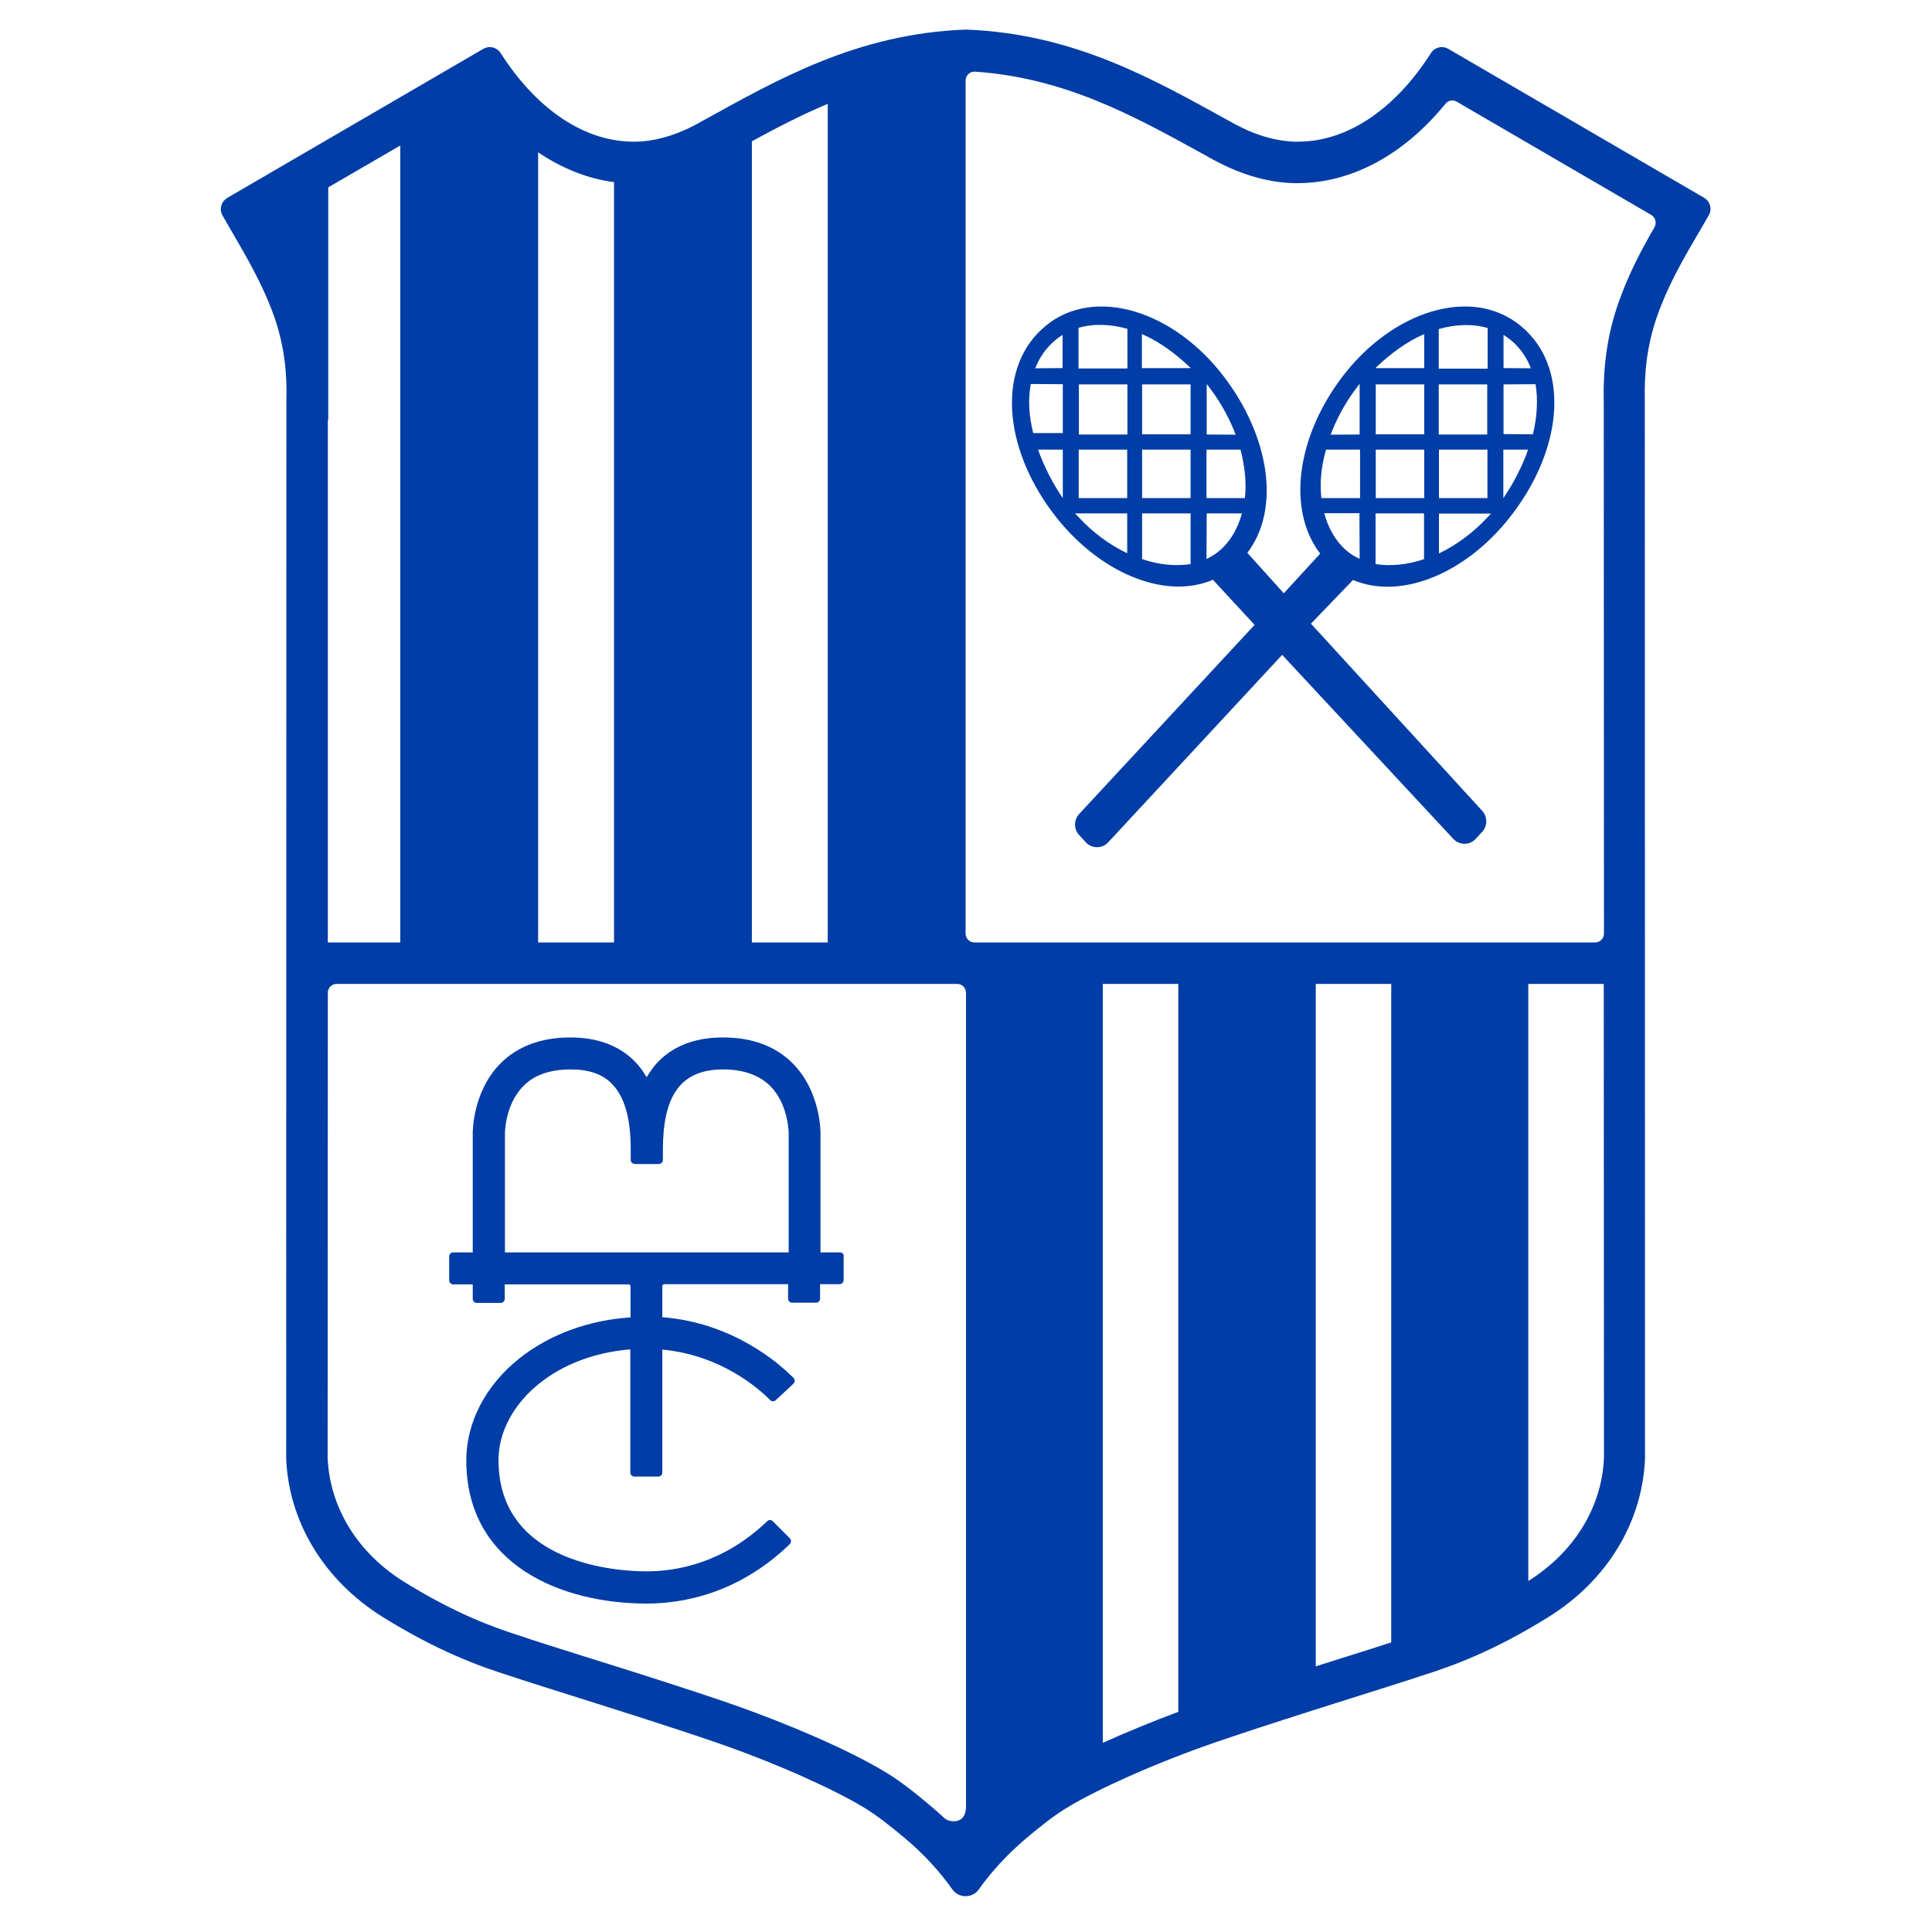
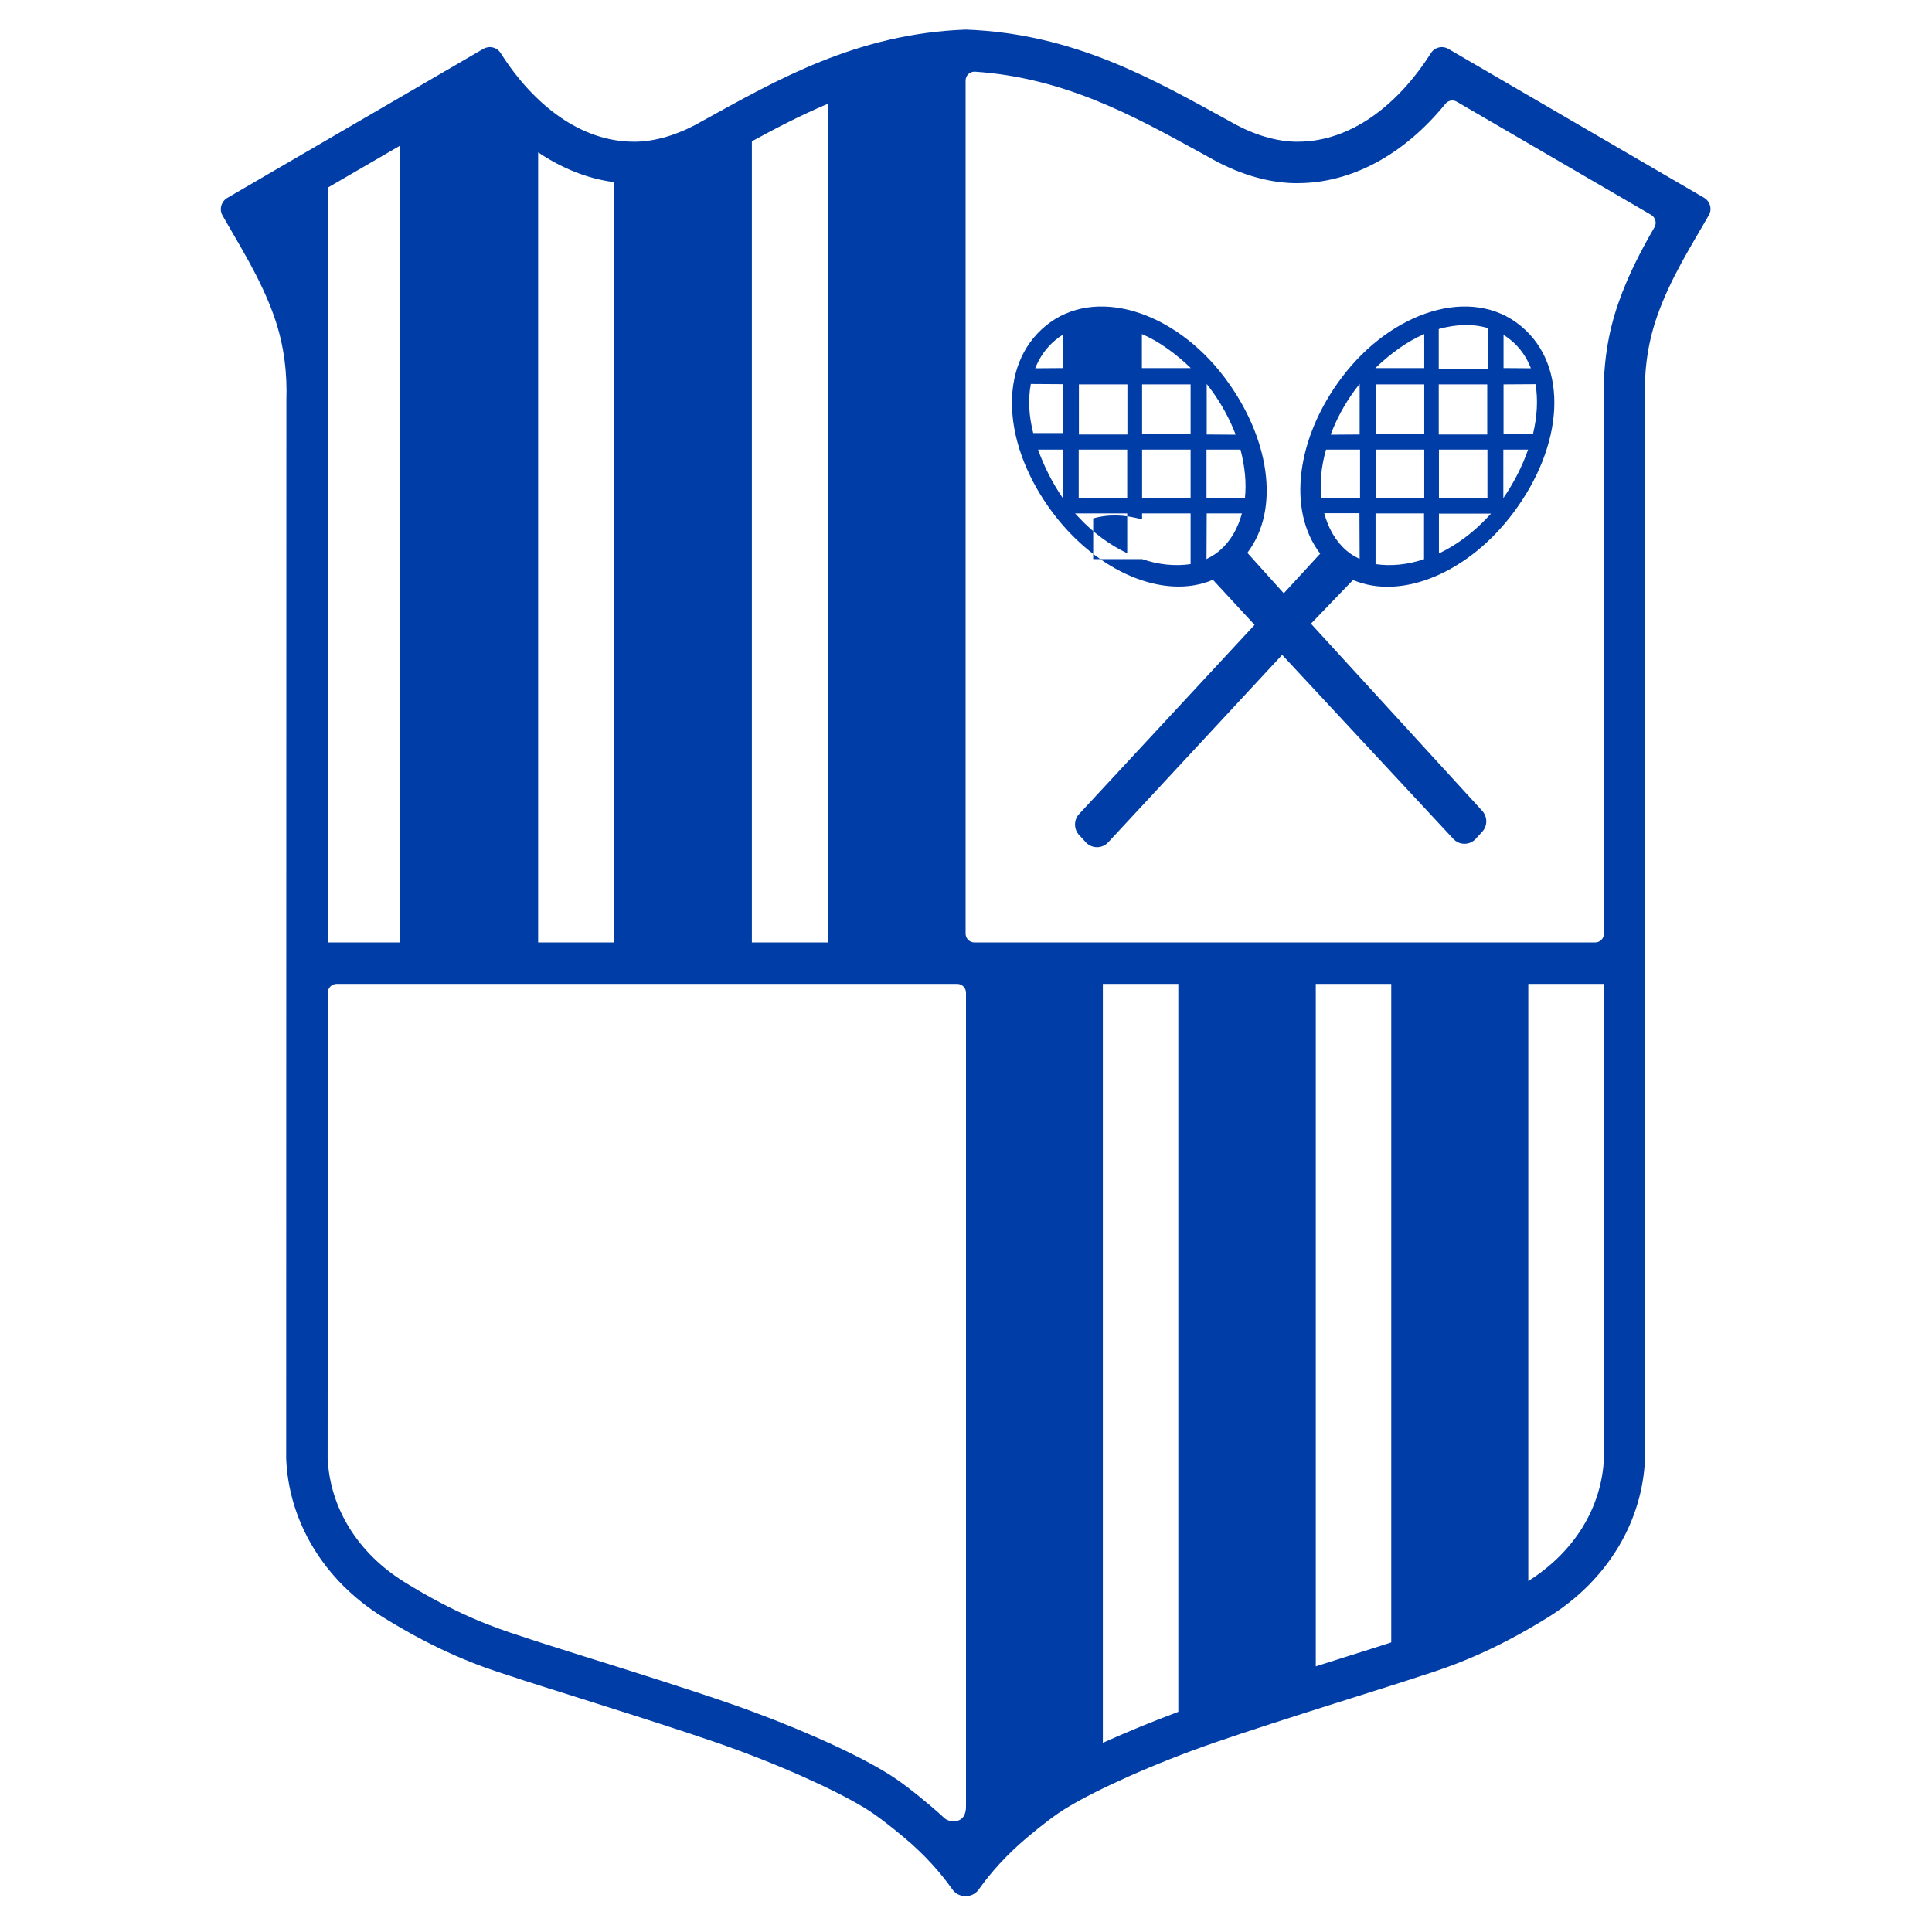
<svg xmlns="http://www.w3.org/2000/svg" version="1.1" id="Camada_1" x="0px" y="0px" viewBox="0 0 96 96" style="enable-background:new 0 0 96 96;" xml:space="preserve">
  <style type="text/css">
	.st0{fill:#003DA6;}
</style>
  <g>
    <path class="st0" d="M82.21,11.29c-0.64,1.11-1.3,2.35-1.79,3.76c-0.54,1.53-0.77,3.13-0.73,4.89l0.01,26.45   c0,0.24-0.19,0.44-0.44,0.44H48.42c-0.24,0-0.44-0.19-0.44-0.44V4c0-0.25,0.21-0.45,0.46-0.44c4.44,0.3,7.86,2.18,11.17,4   l0.42,0.23c1.41,0.82,2.89,1.28,4.26,1.31c0.06,0,0.13,0,0.19,0c2.68,0,5.29-1.42,7.34-3.94c0.14-0.17,0.37-0.22,0.56-0.11   l9.67,5.63C82.26,10.81,82.33,11.08,82.21,11.29 M75.94,78.56V48.89h3.75l0.01,23.56C79.59,74.9,78.23,77.12,75.94,78.56    M66.96,82.3c-0.51,0.16-1.04,0.33-1.58,0.5V48.89h3.75v32.72C68.55,81.8,67.79,82.04,66.96,82.3 M58.55,85.06   c-1.31,0.49-2.6,1.02-3.75,1.54V48.89h3.75V85.06z M43.92,88.01c-1.73-1.04-4.73-2.35-7.64-3.36c-2.02-0.7-4.93-1.62-7.27-2.35   c-1.4-0.44-2.6-0.82-3.03-0.97c-0.02-0.01-0.04-0.01-0.06-0.02c-1.48-0.47-3.32-1.15-5.81-2.69c-2.33-1.44-3.72-3.69-3.83-6.17   l0.01-23.12c0-0.24,0.19-0.44,0.44-0.44h30.83c0.24,0,0.44,0.19,0.44,0.44v40.41c0.02,0.98-0.88,0.79-1.03,0.63l0,0.01   c-0.23-0.21-0.46-0.42-0.71-0.63C45.51,89.12,44.71,88.47,43.92,88.01 M16.29,20.84l0.02,0.04V9.31l3.58-2.08v39.6h-3.6   L16.29,20.84z M26.74,7.57c1.19,0.8,2.46,1.31,3.77,1.48v37.78h-3.77V7.57z M37.36,7.02c1.21-0.66,2.46-1.31,3.77-1.86v41.67h-3.77   V7.02z M84.68,9.83l-12.71-7.4c-0.1-0.06-0.22-0.09-0.33-0.09c-0.21,0-0.42,0.11-0.54,0.3c-1.65,2.6-4,4.4-6.61,4.4   c-0.05,0-0.09,0-0.14,0c-1.15-0.03-2.3-0.46-3.29-1.04c-3.72-2.04-7.66-4.33-13.07-4.53c-5.4,0.2-9.35,2.48-13.07,4.53   c-0.99,0.58-2.14,1.01-3.29,1.04c-0.05,0-0.09,0-0.14,0c-2.61,0-4.96-1.8-6.61-4.4c-0.12-0.19-0.33-0.3-0.54-0.3   c-0.11,0-0.22,0.03-0.33,0.09L11.3,9.83c-0.31,0.18-0.42,0.58-0.24,0.88c0.82,1.46,1.88,3.09,2.56,5.01   c0.53,1.51,0.65,2.92,0.61,4.18l-0.01,52.57c0.12,3.09,1.83,6.03,4.8,7.88c2.72,1.69,4.78,2.44,6.28,2.91   c1.18,0.41,7.04,2.2,10.31,3.33c3.04,1.05,5.85,2.34,7.26,3.19c0.65,0.38,1.39,0.97,2.06,1.53c1.03,0.86,1.81,1.75,2.39,2.57   c0.16,0.23,0.41,0.34,0.66,0.34c0.25,0,0.5-0.11,0.66-0.34c0.58-0.82,1.37-1.71,2.39-2.57c0.68-0.57,1.41-1.15,2.06-1.53   c1.41-0.85,4.22-2.14,7.26-3.19c3.27-1.13,9.12-2.92,10.31-3.33c1.5-0.47,3.57-1.22,6.28-2.91c2.98-1.85,4.68-4.79,4.8-7.88   l-0.01-52.57c-0.03-1.26,0.08-2.67,0.61-4.18c0.67-1.92,1.73-3.55,2.56-5.01C85.09,10.41,84.98,10.01,84.68,9.83" />
-     <path class="st0" d="M25.09,62.23V56.3c0-0.01,0.01-1.43,0.92-2.34c0.54-0.55,1.33-0.82,2.34-0.82c0.91,0,1.59,0.23,2.06,0.72   c0.8,0.81,0.92,2.2,0.93,3.16c0,0.18,0,0.34,0,0.48c0,0.02,0,0,0,0.07c0,0.09-0.02,0.27,0.27,0.27h1.07c0.26,0,0.26-0.15,0.26-0.27   c0-0.11,0-0.05,0-0.07c0-0.14,0-0.31,0-0.48c0.01-0.96,0.13-2.36,0.93-3.16c0.48-0.48,1.15-0.72,2.06-0.72   c1.01,0,1.79,0.28,2.34,0.82c0.91,0.91,0.92,2.33,0.92,2.35v5.92H25.09z M41.74,62.23h-0.97v-5.91c0-0.08,0.01-2.07-1.37-3.47   c-0.86-0.87-2.03-1.3-3.48-1.3c-1.34,0-2.42,0.4-3.2,1.19c-0.24,0.24-0.42,0.51-0.59,0.79c-0.16-0.28-0.35-0.55-0.59-0.79   c-0.78-0.79-1.86-1.19-3.2-1.19c-1.45,0-2.63,0.44-3.48,1.3c-1.38,1.4-1.37,3.39-1.37,3.46v5.92h-0.97c-0.11,0-0.2,0.09-0.2,0.2   v1.19c0,0.11,0.09,0.2,0.2,0.2h0.97v0.72c0,0.11,0.09,0.2,0.2,0.2h1.19c0.11,0,0.2-0.09,0.2-0.2v-0.72h6.15   c0.06,0,0.1,0.04,0.1,0.1v1.54c-2.11,0.14-4.05,0.86-5.55,2.06c-1.66,1.33-2.61,3.17-2.61,5.04c0,5.26,4.82,7.12,8.95,7.12   c1.87,0,4.6-0.52,7.12-2.95c0.08-0.08,0.09-0.22,0-0.3l-0.84-0.84c-0.08-0.08-0.2-0.08-0.28,0c-2.14,2.05-4.43,2.49-6,2.49   c-1.23,0-7.35-0.27-7.35-5.53c0-1.38,0.73-2.76,2.01-3.79c1.21-0.98,2.8-1.57,4.54-1.71v6.12c0,0.11,0.09,0.2,0.2,0.2h1.19   c0.11,0,0.2-0.09,0.2-0.2v-6.11c2.89,0.27,4.77,1.91,5.36,2.51c0.08,0.08,0.2,0.08,0.28,0l0.87-0.81c0.09-0.08,0.09-0.21,0.01-0.29   c-0.7-0.71-2.99-2.74-6.52-3.02v-1.54c0-0.06,0.04-0.1,0.1-0.1h6.15v0.72c0,0.11,0.09,0.2,0.2,0.2h1.19c0.11,0,0.2-0.09,0.2-0.2   v-0.72h0.97c0.11,0,0.2-0.09,0.2-0.2v-1.19C41.94,62.32,41.85,62.23,41.74,62.23" />
-     <path class="st0" d="M74.71,18.29v-1.65c0.12,0.08,0.24,0.16,0.35,0.25c0.47,0.38,0.8,0.87,1.01,1.41L74.71,18.29z M76.17,21.58   l-1.46-0.01l0-2.47l1.59-0.01C76.43,19.86,76.38,20.71,76.17,21.58 M74.7,24.75v-2.41h1.23C75.65,23.15,75.23,23.98,74.7,24.75    M73.91,25.71c-0.72,0.77-1.55,1.38-2.41,1.79v-1.98h2.59C74.03,25.58,73.97,25.64,73.91,25.71 M73.91,24.75H71.5v-2.41h2.41V24.75   z M71.49,19.1h2.41v2.49h-2.41V19.1z M71.49,16.35c0.85-0.24,1.69-0.27,2.43-0.05v2.02h-2.43L71.49,16.35z M70.77,18.29l-2.43,0   c0.74-0.71,1.58-1.33,2.43-1.69V18.29z M70.77,21.58h-2.41V19.1h2.41V21.58z M70.77,24.75h-2.41v-2.41h2.41V24.75z M70.77,27.78   c-0.84,0.29-1.67,0.36-2.42,0.25l0-2.52h2.41V27.78z M67.57,24.75l-1.91,0c-0.09-0.76-0.01-1.57,0.23-2.41h1.69V24.75z    M66.91,27.36c-0.55-0.47-0.91-1.12-1.11-1.86h1.75l0.01,2.27C67.33,27.66,67.1,27.53,66.91,27.36 M67.31,19.4   c0.08-0.11,0.17-0.22,0.25-0.33v2.52l-1.44,0.01C66.4,20.85,66.79,20.11,67.31,19.4 M61.86,24.75l-1.91,0v-2.41h1.69   C61.86,23.19,61.94,23.99,61.86,24.75 M60.6,27.36c-0.19,0.17-0.42,0.3-0.65,0.42l0.01-2.27h1.75   C61.51,26.25,61.15,26.89,60.6,27.36 M59.96,19.08c0.09,0.11,0.17,0.22,0.25,0.33c0.51,0.7,0.91,1.45,1.19,2.19l-1.44-0.01V19.08z    M56.74,18.29V16.6c0.85,0.36,1.69,0.98,2.43,1.69L56.74,18.29z M56.75,19.1h2.41v2.48h-2.41V19.1z M59.16,24.75h-2.41v-2.41h2.41   V24.75z M56.75,27.78v-2.27h2.41l0,2.52C58.42,28.14,57.58,28.07,56.75,27.78 M56.02,18.31h-2.43v-2.02   c0.75-0.22,1.58-0.19,2.43,0.05V18.31z M56.02,21.59h-2.41V19.1h2.41V21.59z M53.6,22.34h2.41v2.41H53.6V22.34z M56.01,27.49   c-0.86-0.41-1.69-1.01-2.41-1.79c-0.06-0.06-0.12-0.13-0.18-0.19h2.59V27.49z M52.81,21.52l-1.47,0c-0.22-0.87-0.26-1.67-0.12-2.44   l1.59,0.01V21.52z M52.81,24.75c-0.53-0.77-0.94-1.6-1.23-2.41h1.23V24.75z M52.45,16.89c0.11-0.09,0.23-0.18,0.35-0.25v1.65   l-1.36,0.01C51.65,17.76,51.99,17.27,52.45,16.89 M75.56,16.19c-2.43-2-6.39-0.75-8.89,2.57c-2.23,2.96-2.74,6.57-1.07,8.75   l-1.81,1.97l-1.81-2.01c1.66-2.18,1.1-5.75-1.13-8.71c-2.5-3.32-6.46-4.57-8.89-2.57c-2.43,2-2.14,5.98,0.36,9.3   c2.19,2.91,5.5,4.36,7.95,3.32l2.07,2.24l-8.72,9.4c-0.27,0.29-0.27,0.75,0,1.04l0.33,0.36c0.3,0.33,0.82,0.33,1.12,0l8.64-9.31   l8.5,9.14c0.3,0.33,0.82,0.33,1.12,0l0.32-0.35c0.27-0.29,0.27-0.74,0-1.04l-8.51-9.3l2.09-2.17c2.46,1.04,5.77-0.41,7.95-3.32   C77.7,22.16,77.99,18.18,75.56,16.19" />
+     <path class="st0" d="M74.71,18.29v-1.65c0.12,0.08,0.24,0.16,0.35,0.25c0.47,0.38,0.8,0.87,1.01,1.41L74.71,18.29z M76.17,21.58   l-1.46-0.01l0-2.47l1.59-0.01C76.43,19.86,76.38,20.71,76.17,21.58 M74.7,24.75v-2.41h1.23C75.65,23.15,75.23,23.98,74.7,24.75    M73.91,25.71c-0.72,0.77-1.55,1.38-2.41,1.79v-1.98h2.59C74.03,25.58,73.97,25.64,73.91,25.71 M73.91,24.75H71.5v-2.41h2.41V24.75   z M71.49,19.1h2.41v2.49h-2.41V19.1z M71.49,16.35c0.85-0.24,1.69-0.27,2.43-0.05v2.02h-2.43L71.49,16.35z M70.77,18.29l-2.43,0   c0.74-0.71,1.58-1.33,2.43-1.69V18.29z M70.77,21.58h-2.41V19.1h2.41V21.58z M70.77,24.75h-2.41v-2.41h2.41V24.75z M70.77,27.78   c-0.84,0.29-1.67,0.36-2.42,0.25l0-2.52h2.41V27.78z M67.57,24.75l-1.91,0c-0.09-0.76-0.01-1.57,0.23-2.41h1.69V24.75z    M66.91,27.36c-0.55-0.47-0.91-1.12-1.11-1.86h1.75l0.01,2.27C67.33,27.66,67.1,27.53,66.91,27.36 M67.31,19.4   c0.08-0.11,0.17-0.22,0.25-0.33v2.52l-1.44,0.01C66.4,20.85,66.79,20.11,67.31,19.4 M61.86,24.75l-1.91,0v-2.41h1.69   C61.86,23.19,61.94,23.99,61.86,24.75 M60.6,27.36c-0.19,0.17-0.42,0.3-0.65,0.42l0.01-2.27h1.75   C61.51,26.25,61.15,26.89,60.6,27.36 M59.96,19.08c0.09,0.11,0.17,0.22,0.25,0.33c0.51,0.7,0.91,1.45,1.19,2.19l-1.44-0.01V19.08z    M56.74,18.29V16.6c0.85,0.36,1.69,0.98,2.43,1.69L56.74,18.29z M56.75,19.1h2.41v2.48h-2.41V19.1z M59.16,24.75h-2.41v-2.41h2.41   V24.75z M56.75,27.78v-2.27h2.41l0,2.52C58.42,28.14,57.58,28.07,56.75,27.78 h-2.43v-2.02   c0.75-0.22,1.58-0.19,2.43,0.05V18.31z M56.02,21.59h-2.41V19.1h2.41V21.59z M53.6,22.34h2.41v2.41H53.6V22.34z M56.01,27.49   c-0.86-0.41-1.69-1.01-2.41-1.79c-0.06-0.06-0.12-0.13-0.18-0.19h2.59V27.49z M52.81,21.52l-1.47,0c-0.22-0.87-0.26-1.67-0.12-2.44   l1.59,0.01V21.52z M52.81,24.75c-0.53-0.77-0.94-1.6-1.23-2.41h1.23V24.75z M52.45,16.89c0.11-0.09,0.23-0.18,0.35-0.25v1.65   l-1.36,0.01C51.65,17.76,51.99,17.27,52.45,16.89 M75.56,16.19c-2.43-2-6.39-0.75-8.89,2.57c-2.23,2.96-2.74,6.57-1.07,8.75   l-1.81,1.97l-1.81-2.01c1.66-2.18,1.1-5.75-1.13-8.71c-2.5-3.32-6.46-4.57-8.89-2.57c-2.43,2-2.14,5.98,0.36,9.3   c2.19,2.91,5.5,4.36,7.95,3.32l2.07,2.24l-8.72,9.4c-0.27,0.29-0.27,0.75,0,1.04l0.33,0.36c0.3,0.33,0.82,0.33,1.12,0l8.64-9.31   l8.5,9.14c0.3,0.33,0.82,0.33,1.12,0l0.32-0.35c0.27-0.29,0.27-0.74,0-1.04l-8.51-9.3l2.09-2.17c2.46,1.04,5.77-0.41,7.95-3.32   C77.7,22.16,77.99,18.18,75.56,16.19" />
  </g>
</svg>